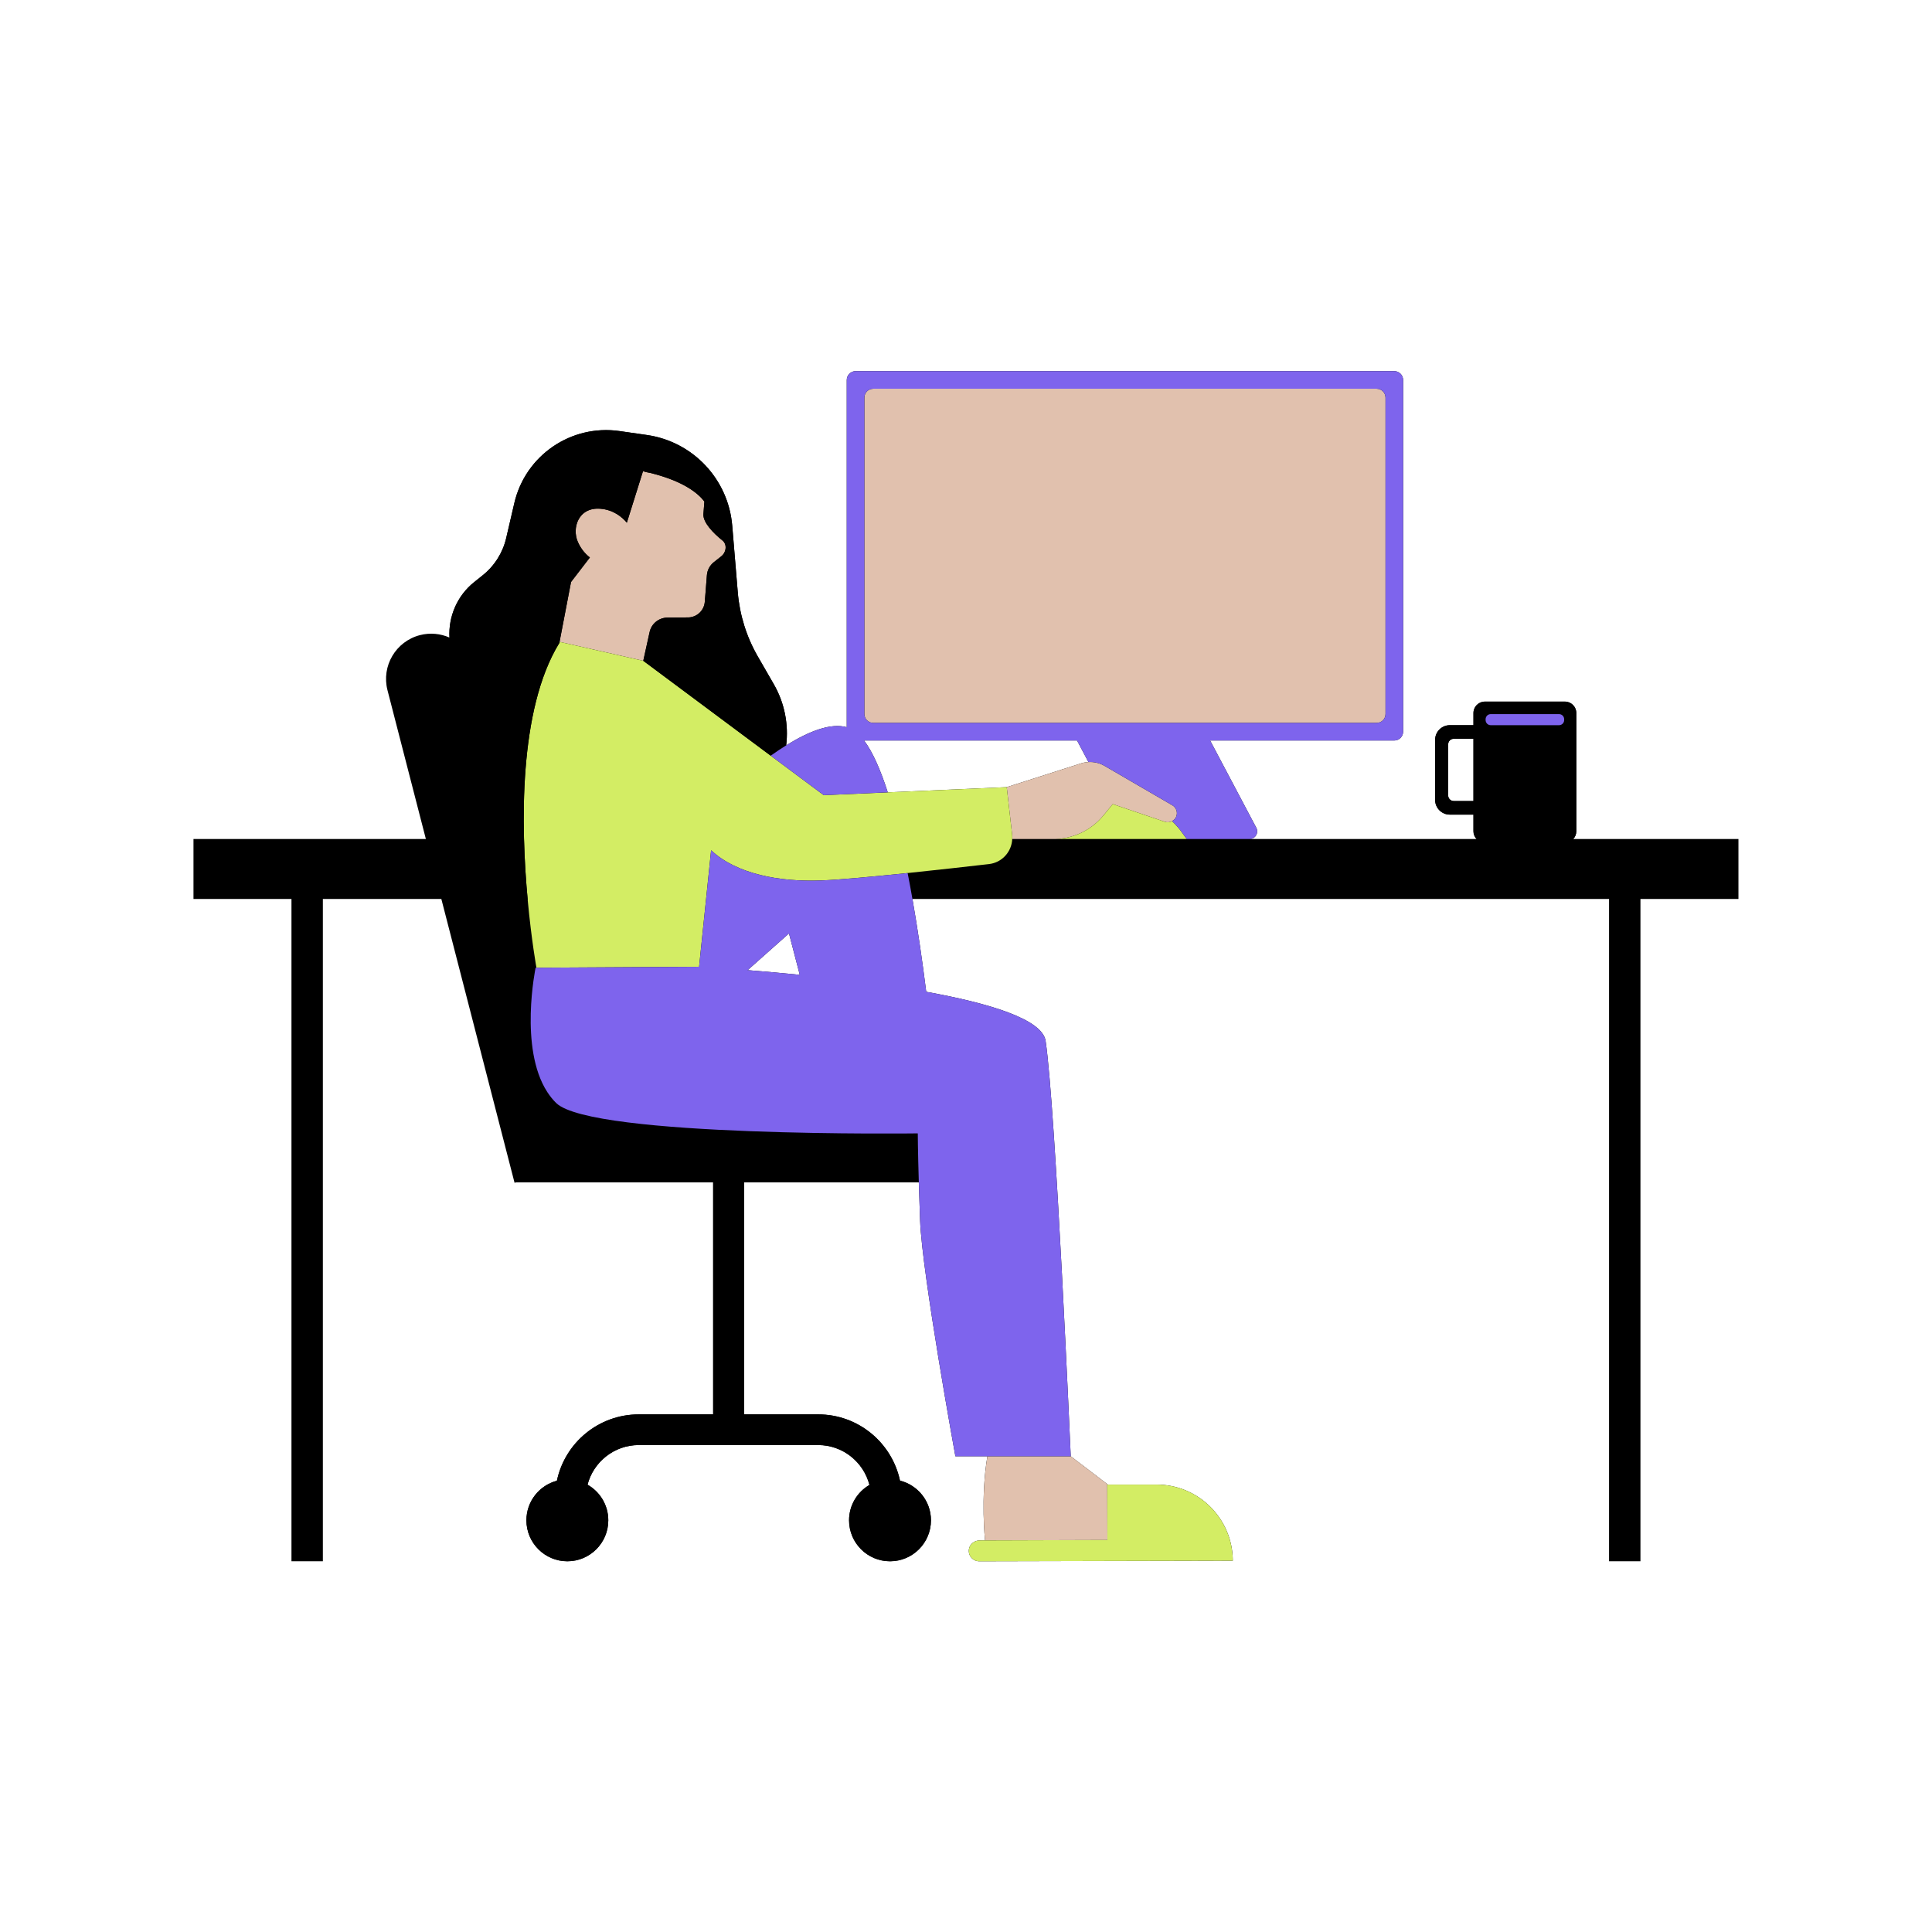
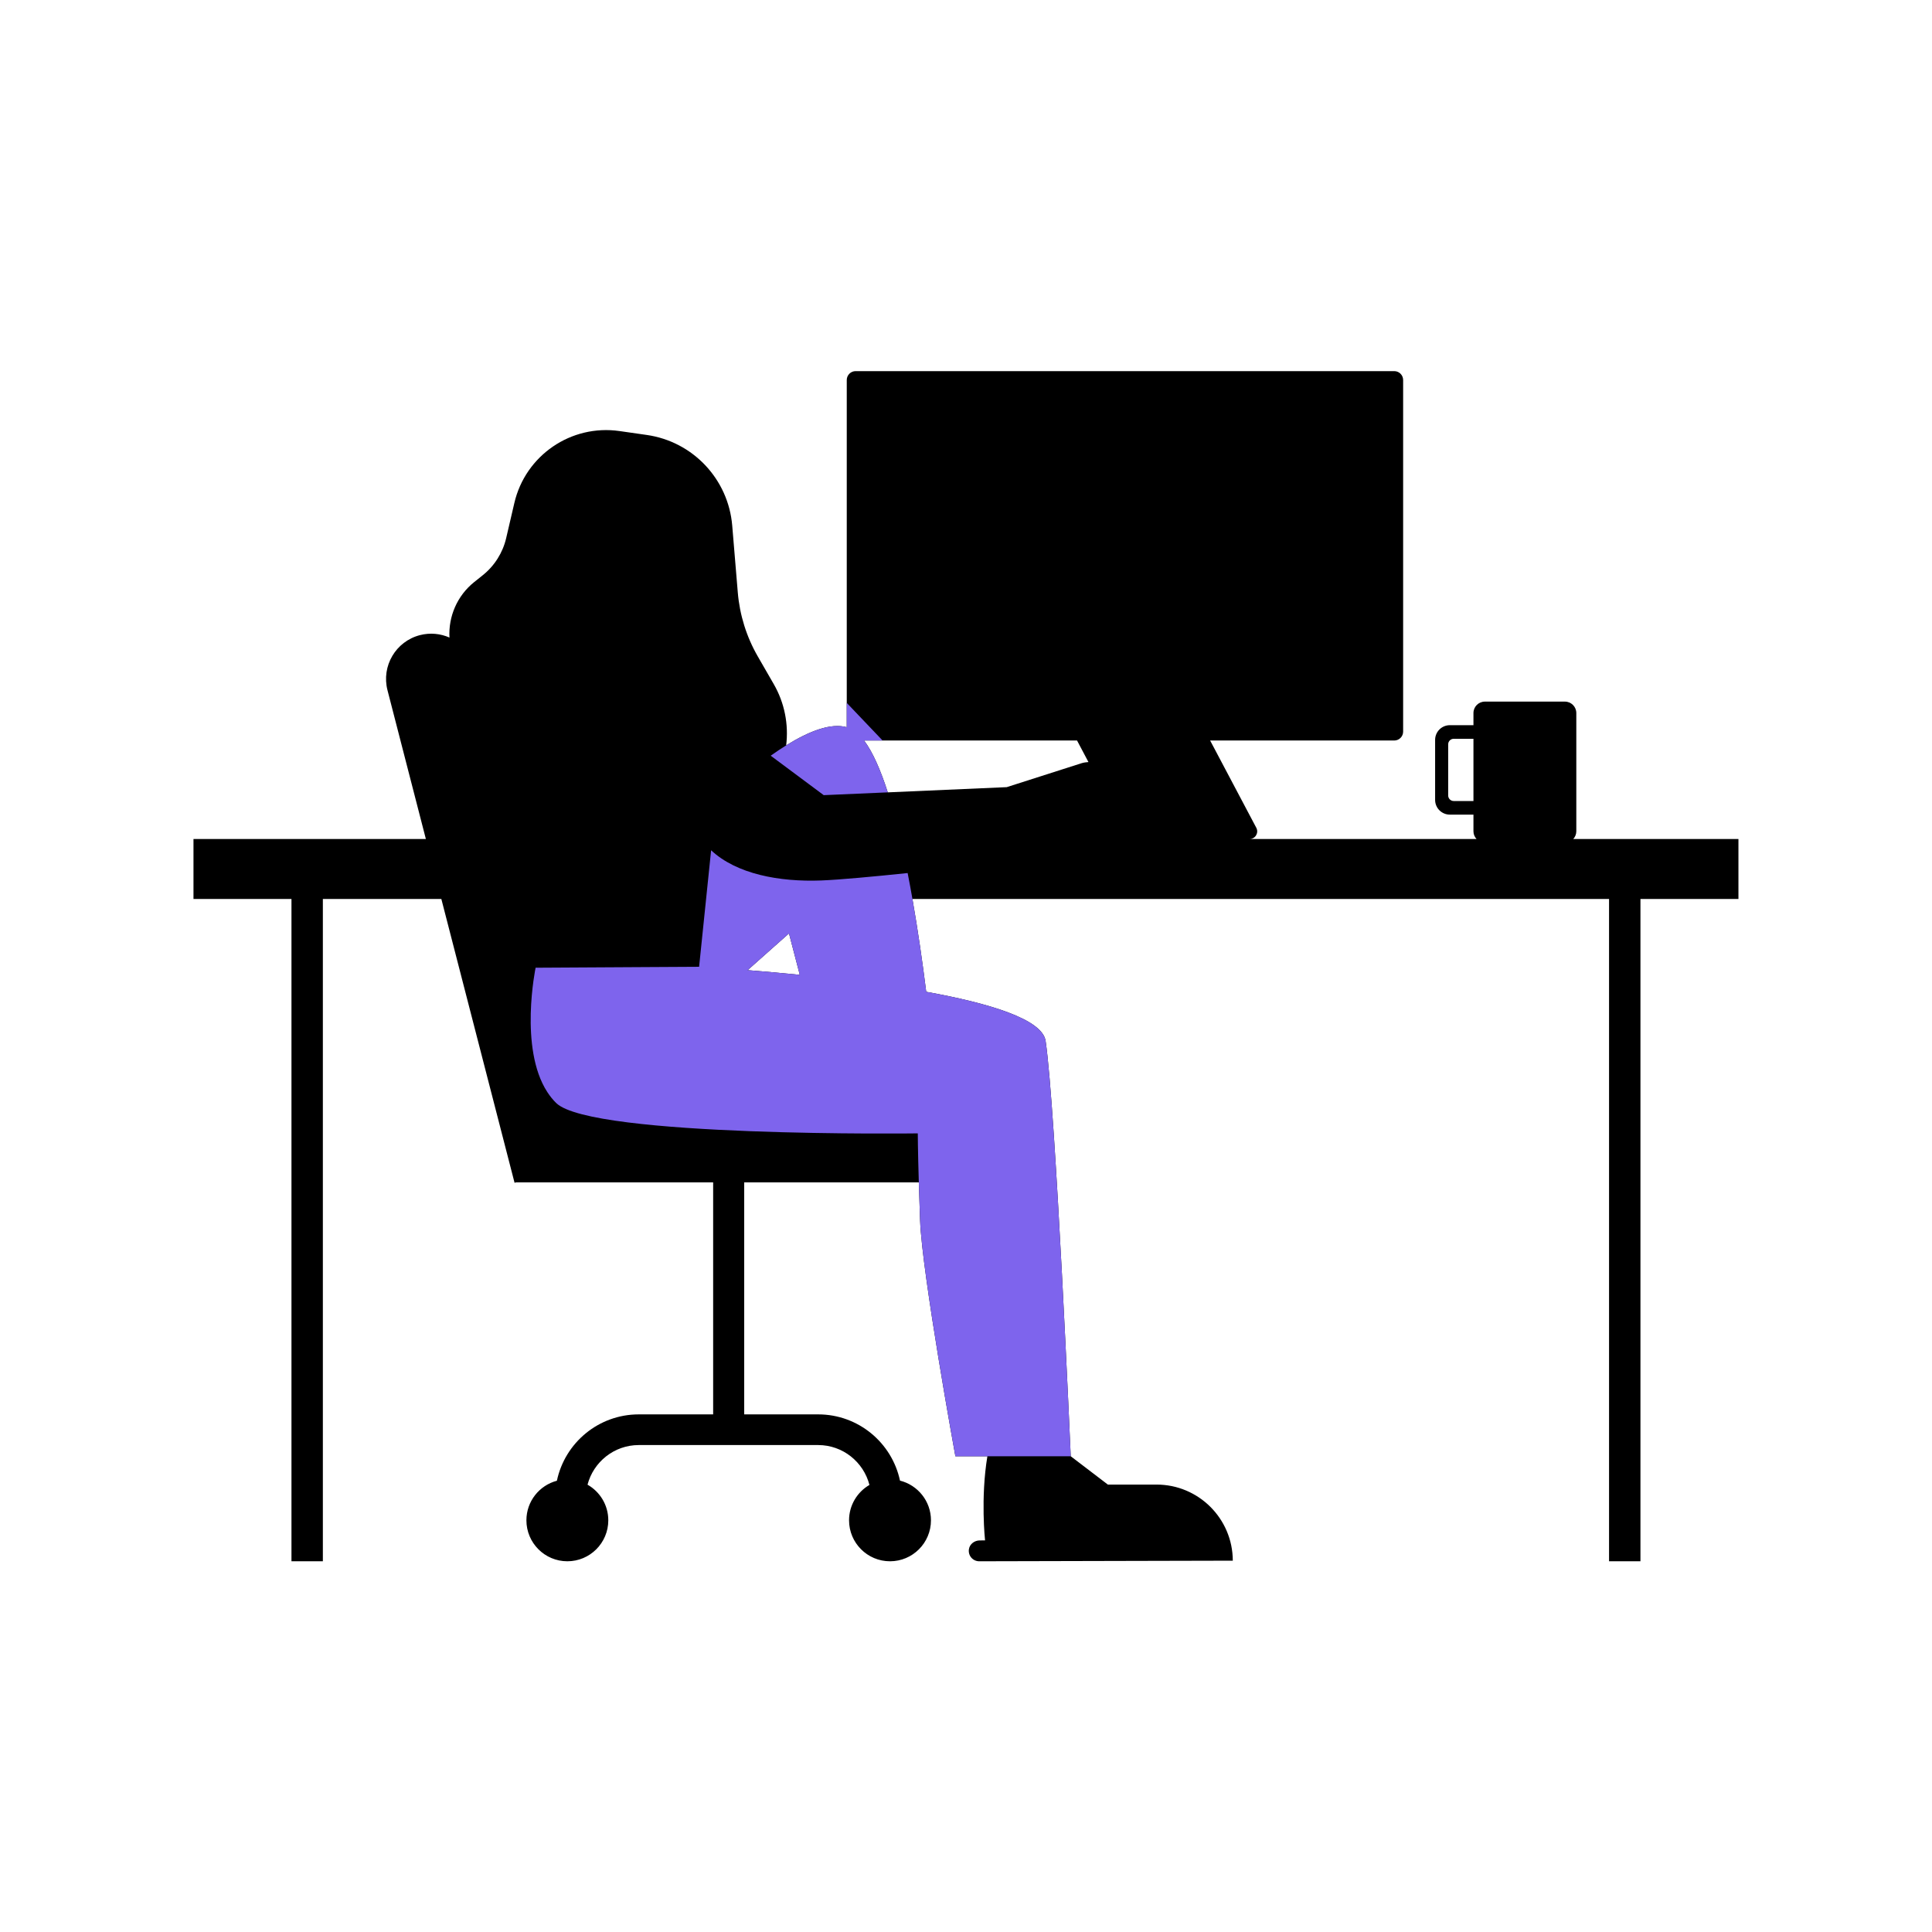
<svg xmlns="http://www.w3.org/2000/svg" width="500" zoomAndPan="magnify" viewBox="0 0 375 375" height="500" preserveAspectRatio="xMidYMid meet" version="1.0">
  <defs>
    <clipPath id="318929c7b0">
      <path d="M 37.5 72.035 L 337.5 72.035 L 337.5 303.035 L 37.5 303.035 Z M 37.5 72.035 " clip-rule="nonzero" />
    </clipPath>
    <clipPath id="5afb1d1300">
-       <path d="M 101 124 L 240 124 L 240 303.035 L 101 303.035 Z M 101 124 " clip-rule="nonzero" />
-     </clipPath>
+       </clipPath>
    <clipPath id="16cbc70446">
-       <path d="M 87 83 L 306 83 L 306 303.035 L 87 303.035 Z M 87 83 " clip-rule="nonzero" />
-     </clipPath>
+       </clipPath>
    <clipPath id="3a568a2f4b">
-       <path d="M 103 72.035 L 304 72.035 L 304 283 L 103 283 Z M 103 72.035 " clip-rule="nonzero" />
+       <path d="M 103 72.035 L 304 283 L 103 283 Z M 103 72.035 " clip-rule="nonzero" />
    </clipPath>
  </defs>
  <g clip-path="url(#318929c7b0)">
    <path fill="#000000" d="M 305.371 162.848 C 305.734 162.453 305.961 161.93 305.961 161.352 L 305.961 138.398 C 305.961 137.172 304.969 136.18 303.742 136.18 L 288.215 136.18 C 286.992 136.18 285.996 137.172 285.996 138.398 L 285.996 140.758 L 281.41 140.758 C 279.832 140.758 278.555 142.039 278.555 143.613 L 278.555 155.262 C 278.555 156.836 279.832 158.117 281.41 158.117 L 285.996 158.117 L 285.996 161.352 C 285.996 161.93 286.223 162.453 286.59 162.848 L 242.543 162.848 C 243.656 162.848 244.371 161.66 243.848 160.672 L 234.887 143.734 L 270.621 143.734 C 271.574 143.734 272.348 142.961 272.348 142.008 L 272.348 73.762 C 272.348 72.809 271.574 72.035 270.621 72.035 L 166.082 72.035 C 165.129 72.035 164.355 72.809 164.355 73.762 L 164.355 141.152 C 161.297 140.293 157.121 141.859 152.594 144.676 C 153.094 140.621 152.293 136.445 150.191 132.797 L 147.094 127.422 C 144.895 123.613 143.57 119.363 143.203 114.977 L 142.125 102.027 C 141.375 93.012 134.5 85.711 125.547 84.426 L 120.25 83.668 C 110.852 82.316 101.98 88.387 99.832 97.641 L 98.25 104.438 C 97.59 107.281 95.992 109.816 93.715 111.641 L 92.047 112.973 C 88.727 115.633 87.016 119.68 87.242 123.75 C 85.5 122.98 83.5 122.766 81.512 123.277 C 76.82 124.488 74 129.277 75.211 133.969 L 82.66 162.848 L 37.555 162.848 L 37.555 174.488 L 56.574 174.488 L 56.574 303.043 L 62.668 303.043 L 62.668 174.488 L 85.664 174.488 L 99.875 229.574 L 100.152 229.504 L 138.422 229.504 L 138.422 274.531 L 123.984 274.531 C 116.168 274.531 109.645 280.055 108.094 287.41 C 104.688 288.309 102.176 291.402 102.176 295.09 C 102.176 299.48 105.734 303.043 110.121 303.043 C 114.512 303.043 118.07 299.48 118.07 295.09 C 118.07 292.125 116.445 289.543 114.039 288.176 C 115.195 283.758 119.211 280.484 123.984 280.484 L 158.801 280.484 C 163.594 280.484 167.617 283.781 168.758 288.223 C 166.395 289.602 164.801 292.156 164.801 295.09 C 164.801 299.48 168.359 303.043 172.75 303.043 C 177.141 303.043 180.699 299.48 180.699 295.09 C 180.699 291.367 178.137 288.254 174.688 287.387 C 173.125 280.043 166.609 274.531 158.801 274.531 L 144.449 274.531 L 144.449 229.5 L 178.34 229.5 C 178.402 231.605 178.484 234.074 178.59 236.926 C 178.98 247.238 185.438 282.656 185.438 282.656 L 191.652 282.656 C 190.301 290.781 191.199 298.992 191.199 298.992 L 190.168 298.996 C 189.16 298.996 188.227 299.688 188.07 300.684 C 187.863 301.953 188.84 303.043 190.07 303.043 L 217.637 302.977 L 239.285 302.926 C 239.266 294.75 232.621 288.137 224.449 288.156 L 215.035 288.156 L 207.828 282.656 C 207.828 282.656 204.91 215.203 202.953 202.047 C 202.328 197.84 192.086 194.73 179.777 192.504 C 179.086 187 178.199 180.727 177.102 174.488 L 312.316 174.488 L 312.316 303.043 L 318.41 303.043 L 318.41 174.488 L 337.43 174.488 L 337.43 162.848 Z M 285.996 155.477 L 282.168 155.477 C 281.57 155.477 281.09 154.992 281.09 154.398 L 281.09 144.477 C 281.09 143.883 281.57 143.398 282.168 143.398 L 285.996 143.398 Z M 145.117 188.305 L 153.141 181.176 L 155.234 189.211 C 151.496 188.836 148.047 188.539 145.117 188.305 Z M 209.898 148.148 L 195.406 152.785 L 172.316 153.797 C 170.945 149.512 169.41 145.988 167.719 143.734 L 209.055 143.734 L 211.266 147.914 C 210.805 147.941 210.348 148.008 209.898 148.148 Z M 209.898 148.148 " fill-opacity="1" fill-rule="nonzero" />
  </g>
-   <path fill="#e1c1ae" d="M 268.93 77.184 L 268.93 138.59 C 268.93 139.543 268.16 140.316 267.203 140.316 L 169.5 140.316 C 168.547 140.316 167.773 139.543 167.773 138.59 L 167.773 77.184 C 167.773 76.227 168.547 75.453 169.5 75.453 L 267.203 75.453 C 268.16 75.457 268.93 76.227 268.93 77.184 Z M 136.531 99.801 C 136.574 99.121 136.656 98.285 136.723 97.344 C 135.5 95.742 132.668 93.387 126.211 91.793 C 125.715 91.707 125.234 91.602 124.805 91.461 L 121.672 101.449 C 120.723 100.336 119.062 98.949 116.539 98.746 C 112.242 98.402 110.969 102.512 112.168 105.203 C 112.773 106.562 113.605 107.52 114.496 108.203 L 110.836 112.969 L 108.566 124.797 C 108.605 124.734 108.641 124.664 108.684 124.598 L 124.859 128.262 L 126.09 122.676 C 126.445 121.051 127.879 119.891 129.539 119.875 L 133.711 119.84 C 135.355 119.738 136.672 118.445 136.801 116.805 L 137.211 111.633 C 137.289 110.641 137.777 109.73 138.559 109.113 L 139.941 108.023 C 140.957 107.277 141.207 105.684 140.219 104.898 C 138.488 103.523 136.434 101.43 136.531 99.801 Z M 227.559 156.309 L 214.363 148.637 C 213.418 148.086 212.34 147.852 211.266 147.914 C 210.805 147.941 210.348 148.008 209.898 148.148 L 195.406 152.785 L 196.461 162.047 C 196.492 162.32 196.484 162.586 196.473 162.855 L 204.277 162.852 C 208.105 162.922 211.754 161.234 214.18 158.273 L 215.98 156.078 L 226.102 159.512 C 226.586 159.676 227.082 159.602 227.5 159.375 C 227.824 159.199 228.105 158.941 228.27 158.586 C 228.656 157.758 228.348 156.77 227.559 156.309 Z M 207.832 282.656 L 191.656 282.656 C 190.305 290.781 191.199 298.992 191.199 298.992 L 214.949 298.914 L 214.922 288.156 L 215.035 288.156 Z M 207.832 282.656 " fill-opacity="1" fill-rule="nonzero" />
  <g clip-path="url(#5afb1d1300)">
-     <path fill="#d3ed64" d="M 230.355 162.855 L 204.277 162.852 C 208.105 162.922 211.754 161.234 214.18 158.273 L 215.98 156.078 L 226.102 159.512 C 226.586 159.676 227.082 159.602 227.5 159.375 C 228.254 160.094 228.953 160.883 229.551 161.758 L 230.352 162.848 Z M 224.449 288.156 L 214.922 288.156 L 214.949 298.914 L 191.199 298.992 L 190.168 298.996 C 189.16 299 188.23 299.688 188.07 300.684 C 187.867 301.953 188.844 303.047 190.07 303.043 L 217.637 302.977 L 239.285 302.93 C 239.266 294.75 232.625 288.137 224.449 288.156 Z M 196.473 162.855 C 196.484 162.586 196.492 162.32 196.461 162.047 L 195.406 152.785 L 172.316 153.797 L 159.883 154.34 L 149.594 146.68 L 125.336 128.613 C 125.031 128.387 124.859 128.262 124.859 128.262 L 108.684 124.598 C 108.645 124.664 108.609 124.734 108.566 124.797 C 100.598 137.77 101.098 160.426 102.434 174.754 C 103.156 182.508 104.121 187.824 104.121 187.832 L 125.066 187.711 L 135.695 187.652 L 138.027 165.039 C 142.961 169.648 151.23 171.207 159.391 170.898 C 162.934 170.762 169.504 170.148 176.172 169.457 C 182.016 168.848 187.938 168.18 191.973 167.715 C 194.504 167.422 196.367 165.324 196.473 162.855 Z M 196.473 162.855 " fill-opacity="1" fill-rule="nonzero" />
-   </g>
+     </g>
  <g clip-path="url(#16cbc70446)">
-     <path fill="#000000" d="M 180.699 295.09 C 180.699 299.484 177.141 303.043 172.75 303.043 C 168.359 303.043 164.805 299.484 164.805 295.09 C 164.805 292.156 166.395 289.602 168.762 288.223 C 167.617 283.781 163.594 280.484 158.801 280.484 L 123.984 280.484 C 119.211 280.484 115.195 283.758 114.039 288.176 C 116.445 289.543 118.07 292.125 118.07 295.09 C 118.07 299.484 114.512 303.043 110.125 303.043 C 105.734 303.043 102.176 299.484 102.176 295.09 C 102.176 291.402 104.688 288.309 108.094 287.414 C 109.645 280.055 116.168 274.531 123.984 274.531 L 138.422 274.531 L 138.422 229.504 L 144.449 229.504 L 144.449 274.531 L 158.801 274.531 C 166.609 274.531 173.125 280.043 174.688 287.387 C 178.137 288.254 180.699 291.371 180.699 295.09 Z M 108.566 124.801 L 110.836 112.969 L 114.496 108.207 C 113.605 107.52 112.773 106.562 112.168 105.203 C 110.969 102.512 112.242 98.402 116.539 98.746 C 119.062 98.949 120.723 100.336 121.672 101.453 L 124.805 91.461 C 125.234 91.602 125.715 91.707 126.211 91.793 C 132.668 93.391 135.5 95.742 136.723 97.344 C 136.656 98.285 136.574 99.121 136.531 99.801 C 136.434 101.43 138.488 103.523 140.219 104.902 C 141.207 105.688 140.957 107.281 139.941 108.023 L 138.559 109.117 C 137.777 109.734 137.289 110.645 137.211 111.637 L 136.801 116.809 C 136.672 118.449 135.355 119.742 133.711 119.84 L 129.539 119.879 C 127.879 119.891 126.445 121.055 126.09 122.676 L 124.859 128.262 C 124.859 128.262 125.031 128.387 125.336 128.617 L 149.594 146.684 C 150.605 145.961 151.605 145.293 152.594 144.68 C 153.094 140.625 152.293 136.449 150.191 132.801 L 147.094 127.426 C 144.895 123.613 143.57 119.363 143.203 114.98 L 142.125 102.027 C 141.375 93.012 134.5 85.711 125.547 84.43 L 120.25 83.668 C 110.852 82.32 101.98 88.391 99.832 97.641 L 98.25 104.441 C 97.59 107.281 95.992 109.82 93.715 111.641 L 92.047 112.977 C 88.727 115.633 87.016 119.68 87.242 123.754 C 87.32 125.207 87.645 126.664 88.238 128.062 L 90.977 134.52 C 92.52 138.16 92.539 142.27 91.023 145.922 L 88.93 150.984 C 85.863 158.375 88.762 166.895 95.699 170.883 L 102.434 174.758 C 101.094 160.426 100.598 137.77 108.566 124.801 Z M 305.961 138.398 L 305.961 161.352 C 305.961 161.93 305.734 162.453 305.371 162.848 C 304.965 163.289 304.391 163.57 303.742 163.57 L 288.215 163.57 C 287.57 163.57 286.992 163.289 286.59 162.848 C 286.223 162.453 285.996 161.93 285.996 161.352 L 285.996 158.117 L 281.41 158.117 C 279.832 158.117 278.555 156.836 278.555 155.262 L 278.555 143.613 C 278.555 142.039 279.832 140.758 281.41 140.758 L 285.996 140.758 L 285.996 138.398 C 285.996 137.172 286.992 136.18 288.215 136.18 L 303.742 136.18 C 304.969 136.18 305.961 137.176 305.961 138.398 Z M 285.996 143.398 L 282.168 143.398 C 281.57 143.398 281.09 143.883 281.09 144.477 L 281.09 154.398 C 281.09 154.992 281.57 155.477 282.168 155.477 L 285.996 155.477 Z M 303.602 139.598 C 303.602 139.051 303.16 138.609 302.613 138.609 L 289.344 138.609 C 288.801 138.609 288.355 139.051 288.355 139.598 L 288.355 139.77 C 288.355 140.316 288.801 140.758 289.344 140.758 L 302.613 140.758 C 303.16 140.758 303.602 140.316 303.602 139.77 Z M 303.602 139.598 " fill-opacity="1" fill-rule="nonzero" />
-   </g>
+     </g>
  <g clip-path="url(#3a568a2f4b)">
    <path fill="#7e64ed" d="M 179.781 192.504 C 179.09 187 178.199 180.727 177.105 174.488 C 176.809 172.805 176.5 171.121 176.172 169.457 C 169.504 170.152 162.934 170.762 159.391 170.898 C 151.23 171.207 142.961 169.648 138.027 165.039 L 135.695 187.652 L 125.066 187.711 L 104.121 187.832 L 103.961 187.832 C 103.961 187.832 100.703 203.426 106.219 211.949 C 106.727 212.73 107.301 213.461 107.965 214.105 C 114.875 220.824 178.141 219.988 178.141 219.988 C 178.141 219.988 178.148 223.02 178.34 229.5 C 178.402 231.609 178.484 234.074 178.59 236.926 C 178.98 247.238 185.438 282.656 185.438 282.656 L 207.832 282.656 C 207.832 282.656 204.91 215.203 202.953 202.047 C 202.328 197.84 192.09 194.73 179.781 192.504 Z M 145.117 188.305 L 153.141 181.176 L 155.234 189.211 C 151.496 188.836 148.047 188.539 145.117 188.305 Z M 270.621 72.035 L 166.082 72.035 C 165.129 72.035 164.355 72.809 164.355 73.762 L 164.355 141.152 C 161.297 140.293 157.121 141.859 152.594 144.676 C 151.605 145.293 150.605 145.961 149.594 146.68 L 159.883 154.34 L 172.316 153.797 C 170.941 149.512 169.41 145.988 167.719 143.734 L 209.055 143.734 L 211.266 147.914 C 212.34 147.852 213.418 148.086 214.363 148.637 L 227.559 156.309 C 228.348 156.77 228.656 157.758 228.27 158.586 C 228.105 158.941 227.824 159.199 227.5 159.375 C 228.254 160.094 228.953 160.883 229.551 161.762 L 230.352 162.852 L 242.543 162.852 C 243.656 162.848 244.371 161.66 243.848 160.676 L 234.887 143.734 L 270.621 143.734 C 271.574 143.734 272.348 142.961 272.348 142.008 L 272.348 73.762 C 272.348 72.809 271.578 72.035 270.621 72.035 Z M 268.93 138.59 C 268.93 139.543 268.16 140.316 267.203 140.316 L 169.5 140.316 C 168.547 140.316 167.773 139.543 167.773 138.59 L 167.773 77.184 C 167.773 76.227 168.547 75.453 169.5 75.453 L 267.203 75.453 C 268.16 75.453 268.93 76.227 268.93 77.184 Z M 303.602 139.598 L 303.602 139.77 C 303.602 140.316 303.16 140.758 302.613 140.758 L 289.344 140.758 C 288.801 140.758 288.355 140.316 288.355 139.77 L 288.355 139.598 C 288.355 139.051 288.801 138.609 289.344 138.609 L 302.613 138.609 C 303.16 138.609 303.602 139.051 303.602 139.598 Z M 303.602 139.598 " fill-opacity="1" fill-rule="nonzero" />
  </g>
</svg>